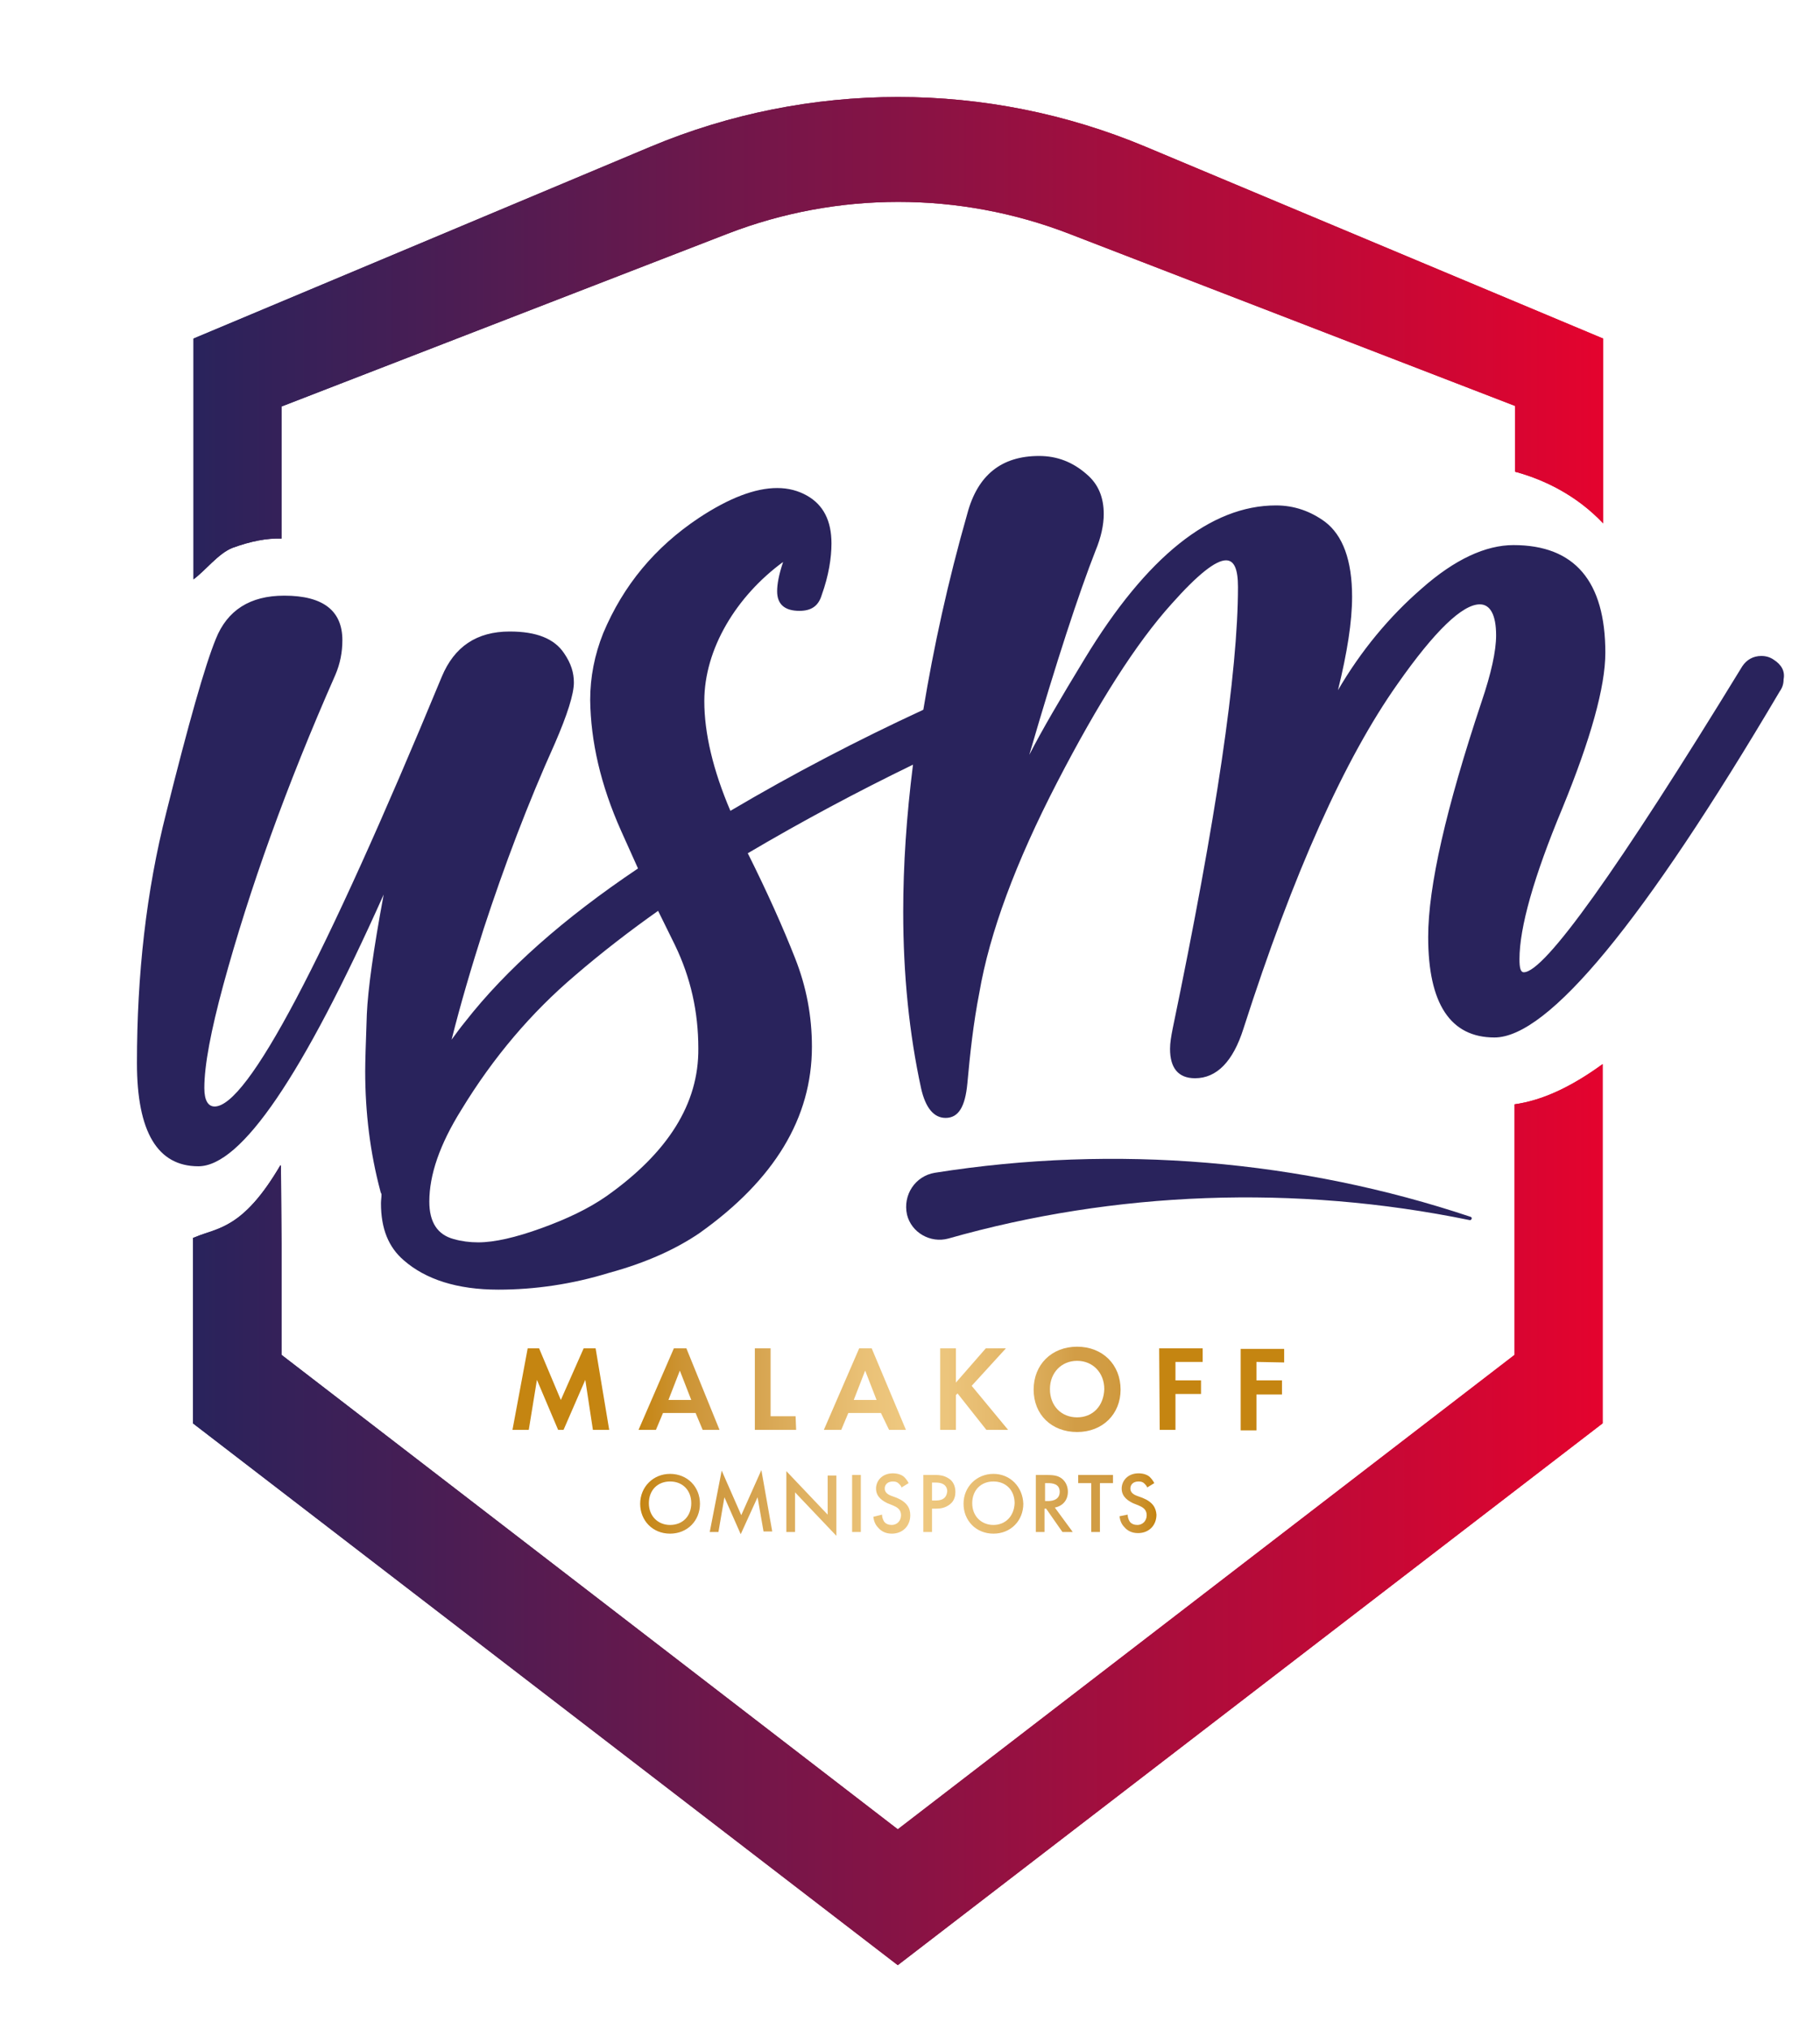
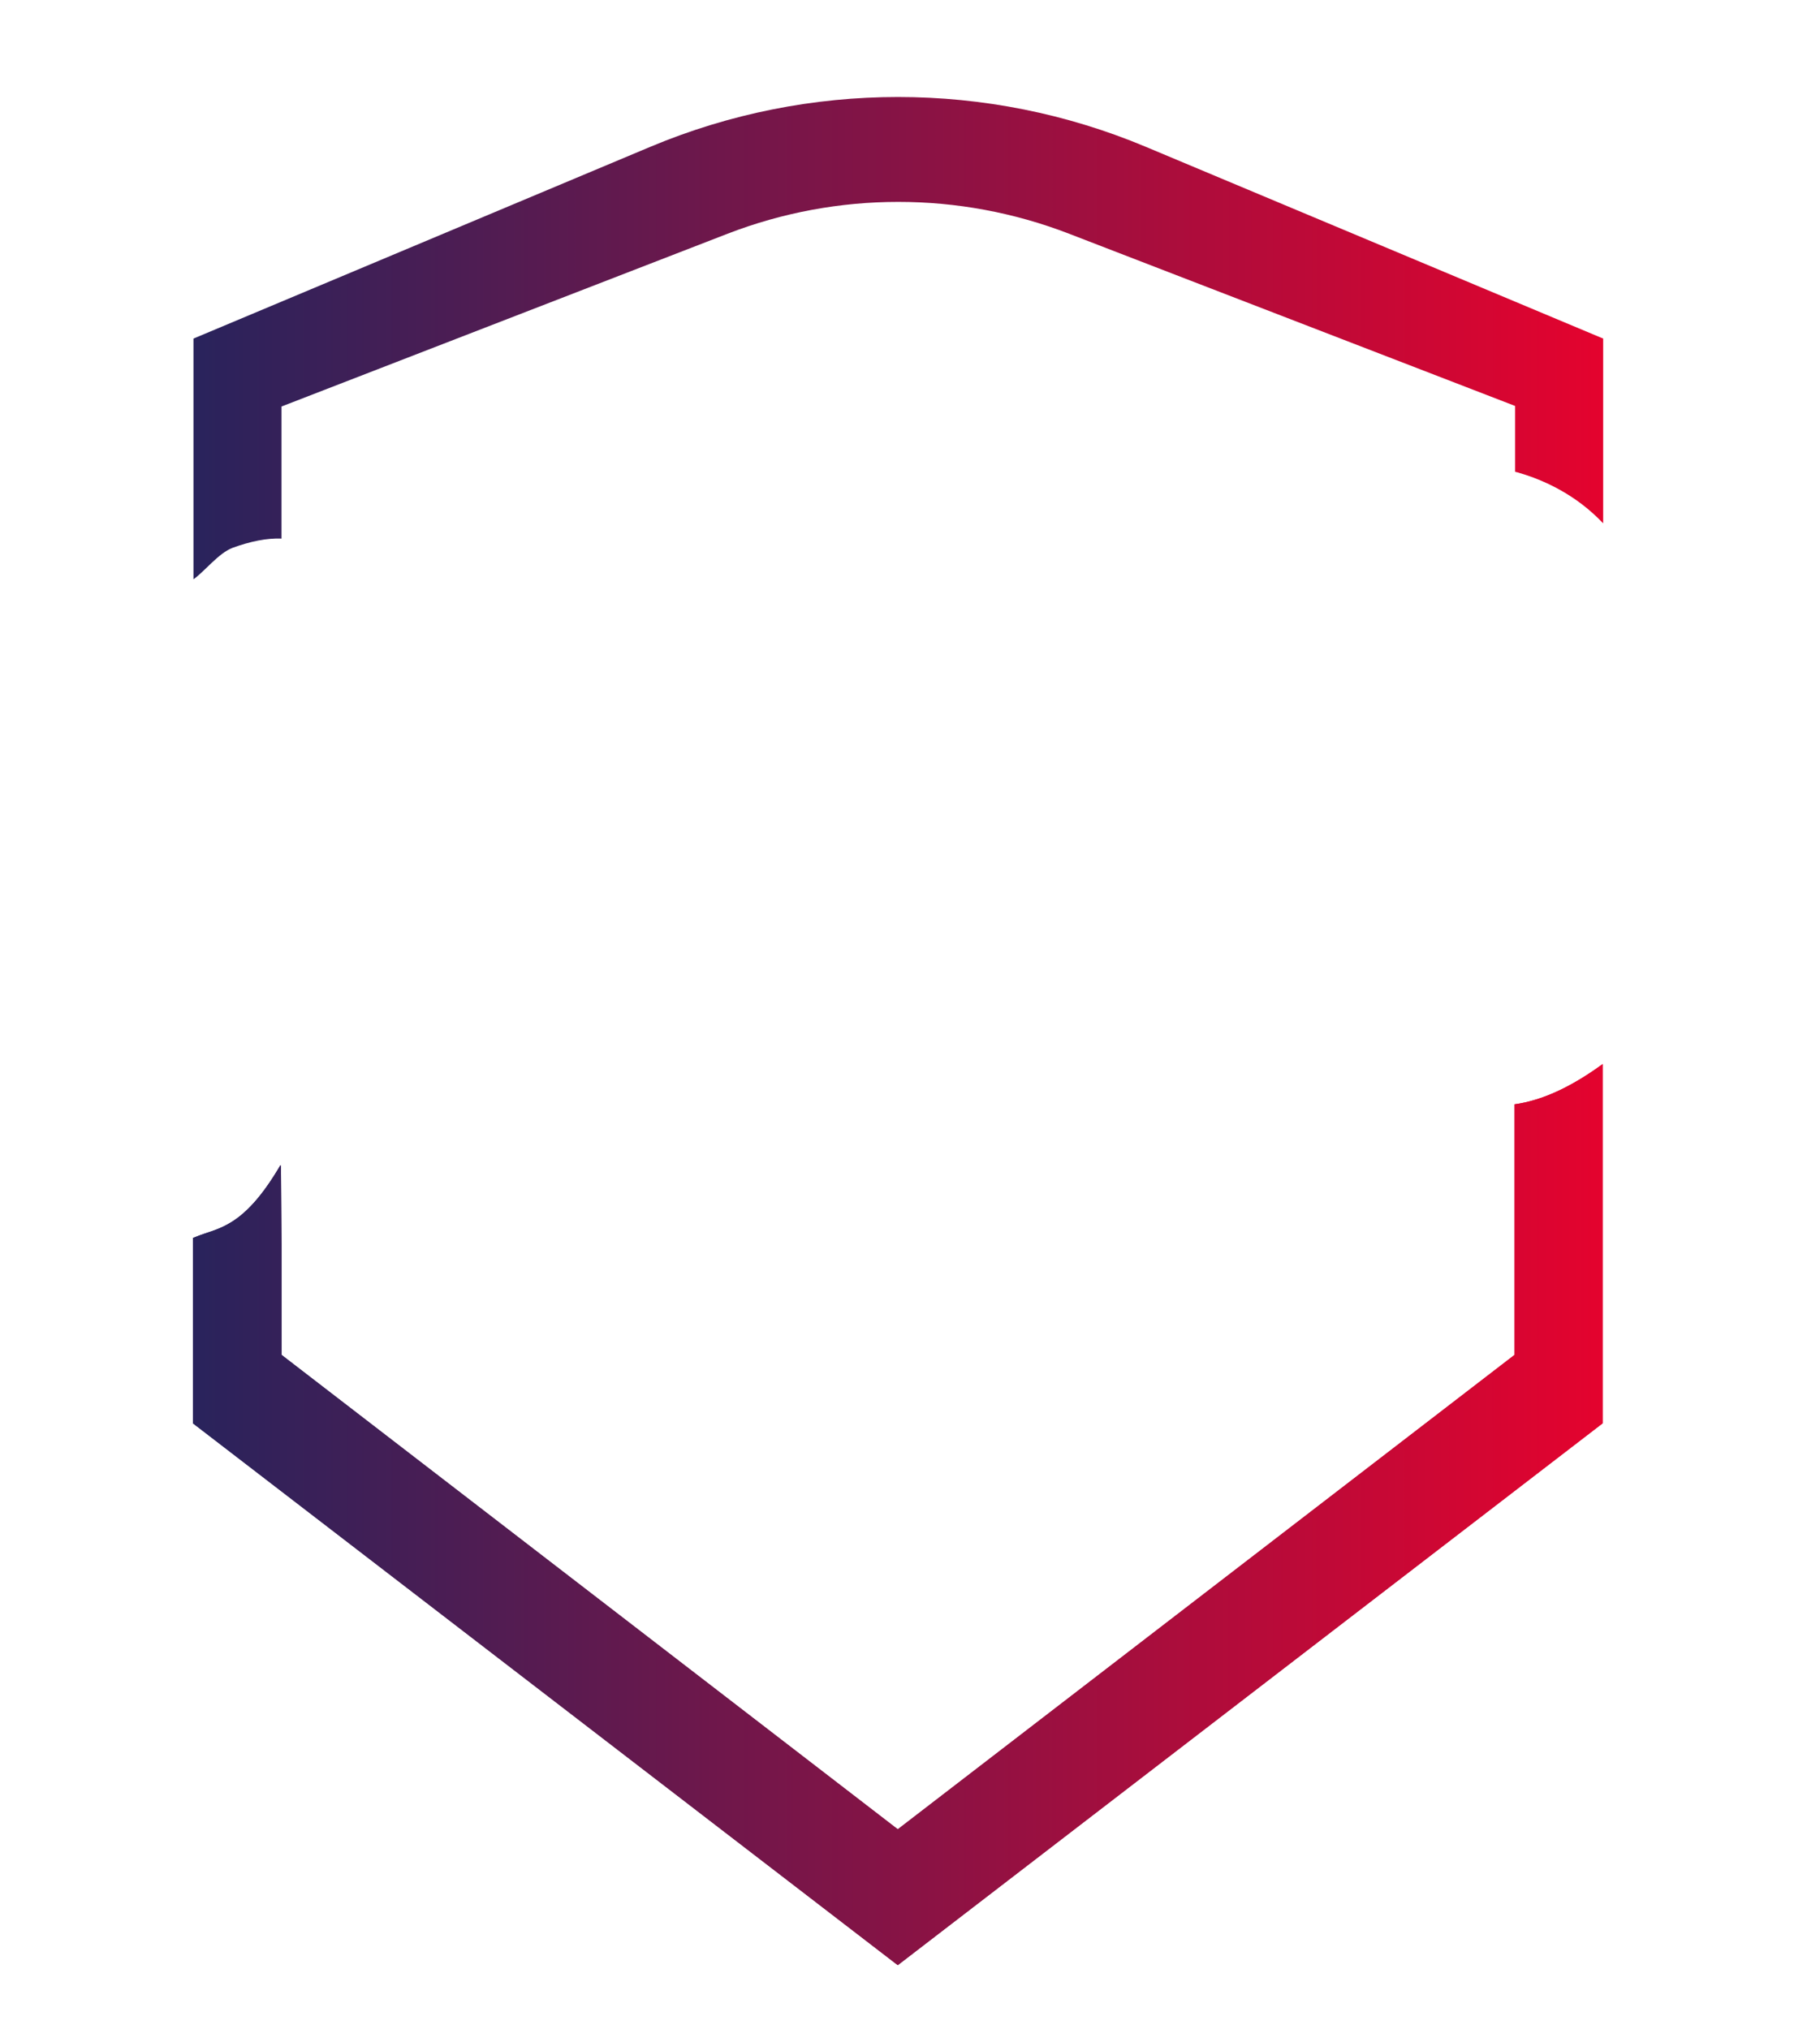
<svg xmlns="http://www.w3.org/2000/svg" version="1.1" id="Calque_1" x="0px" y="0px" viewBox="0 0 334.9 373.3" style="enable-background:new 0 0 334.9 373.3;" xml:space="preserve">
  <style type="text/css">
	.st0{fill:url(#SVGID_1_);}
	.st1{fill:url(#SVGID_2_);}
	.st2{fill:#29235C;}
	.st3{fill:url(#SVGID_3_);}
	.st4{fill:url(#SVGID_4_);}
	.st5{fill:url(#SVGID_5_);}
</style>
  <g>
    <g>
      <linearGradient id="SVGID_1_" gradientUnits="userSpaceOnUse" x1="35.58" y1="317.062" x2="294.95" y2="317.062" gradientTransform="matrix(1 0 0 -1 0 379.276)">
        <stop offset="0" style="stop-color:#29235C" />
        <stop offset="1" style="stop-color:#E4032E" />
      </linearGradient>
-       <path class="st0" d="M42.8,100.8c3.3-1.2,6.3-1.8,9-1.7V74.8L133.9,43c20.2-7.8,42.6-7.8,62.8,0l82.1,31.7v12.1    c0.2,0.1,0.5,0.1,0.7,0.2c4.5,1.3,10.5,4,15.5,9.3v-34L210.8,27c-29.1-12.2-62-12.2-91.1,0L35.6,62.3v44.3    C37.8,105,40.2,101.8,42.8,100.8z" />
      <linearGradient id="SVGID_2_" gradientUnits="userSpaceOnUse" x1="35.58" y1="100.721" x2="294.94" y2="100.721" gradientTransform="matrix(1 0 0 -1 0 379.276)">
        <stop offset="0" style="stop-color:#29235C" />
        <stop offset="1" style="stop-color:#E4032E" />
      </linearGradient>
      <path class="st1" d="M278.7,203.2v46.1l-113.5,87.3L51.8,249.3v-20.4l-0.1-14.2c0,0,0-0.2-0.1-0.3c-6.9,11.8-11.6,11.5-15.6,13.2    c-0.2,0.1-0.3,0.1-0.5,0.2v34.1l129.7,99.7l129.7-99.7v-66.1C289,200.1,283.7,202.5,278.7,203.2z" />
    </g>
-     <path class="st2" d="M172,215.8c33.4-5.3,67.5-2.3,98.6,8.1c0.4,0.1,0.2,0.7-0.2,0.6c-32.1-6.6-65.3-5.3-95.9,3.4   c-3.3,0.9-6.8-1.1-7.6-4.4l0,0C166.1,219.9,168.4,216.4,172,215.8z" />
    <g>
      <g>
        <linearGradient id="SVGID_3_" gradientUnits="userSpaceOnUse" x1="98.85" y1="114.106" x2="193.714" y2="114.106" gradientTransform="matrix(1 0 0 -1 19 379.276)">
          <stop offset="0" style="stop-color:#C58511" />
          <stop offset="1.050000e-02" style="stop-color:#C68718" />
          <stop offset="7.590000e-02" style="stop-color:#CC9332" />
          <stop offset="0.134" style="stop-color:#D09A40" />
          <stop offset="0.178" style="stop-color:#D29D46" />
          <stop offset="0.252" style="stop-color:#D9A855" />
          <stop offset="0.426" style="stop-color:#E9C075" />
          <stop offset="0.521" style="stop-color:#EFC981" />
          <stop offset="0.594" style="stop-color:#ECC57C" />
          <stop offset="0.69" style="stop-color:#E5B96C" />
          <stop offset="0.797" style="stop-color:#D8A753" />
          <stop offset="0.843" style="stop-color:#D29D46" />
          <stop offset="0.902" style="stop-color:#D19C43" />
          <stop offset="0.937" style="stop-color:#CF983C" />
          <stop offset="0.965" style="stop-color:#CC922F" />
          <stop offset="0.99" style="stop-color:#C7891D" />
          <stop offset="0.999" style="stop-color:#C58511" />
        </linearGradient>
-         <path class="st3" d="M185.5,263.1l-6.7-8.1l6.3-6.9h-3.7l-5.5,6.3v-6.3H173v15h2.9v-6.4l0.3-0.3l5.3,6.7L185.5,263.1L185.5,263.1     z M163.6,263.1h3.1l-6.3-15h-2.3l-6.5,15h3.2l1.3-3.1h6L163.6,263.1z M157.1,257.6l2.1-5.4l2.1,5.4H157.1z M126.3,248.1H124     l-6.5,15h3.2l1.3-3.1h6l1.3,3.1h3.1L126.3,248.1z M123,257.6l2.1-5.4l2.1,5.4H123z M146.4,260.6h-4.6v-12.5h-2.9v15h7.6     L146.4,260.6L146.4,260.6z M213.4,263.1h2.9v-6.6h4.7V254h-4.7v-3.4h5v-2.5h-8L213.4,263.1L213.4,263.1z M206.2,255.7     c0-4.6-3.3-7.9-8-7.9c-4.7,0-8,3.3-8,7.9c0,4.6,3.3,7.8,8,7.8C202.9,263.5,206.2,260.2,206.2,255.7z M198.2,260.8     c-2.9,0-5-2.1-5-5.2c0-3,2.1-5.2,5-5.2c2.9,0,5,2.2,5,5.2C203.1,258.7,201.1,260.8,198.2,260.8z M236.3,250.7v-2.5h-8v15h2.9     v-6.6h4.7V254h-4.7v-3.4L236.3,250.7L236.3,250.7z M107.4,248.1l-4.2,9.5l-4-9.5h-2.1l-2.8,15h3l1.5-9.2l3.9,9.2h1l4-9.2l1.4,9.2     h3l-2.5-15H107.4z M123.3,271.2c-3.1,0-5.5,2.4-5.5,5.5c0,3.1,2.3,5.5,5.5,5.5s5.5-2.4,5.5-5.5     C128.8,273.6,126.5,271.2,123.3,271.2z M123.3,280.6c-2.2,0-3.9-1.6-3.9-4s1.6-4,3.9-4s3.9,1.6,3.9,4     C127.2,279,125.6,280.6,123.3,280.6z M136.4,278.8l-3.6-8.2l-2.2,11.3h1.6l1.1-6.4l3,6.8l3.1-6.8l1.1,6.3h1.6l-2-11.3     L136.4,278.8z M210.2,275.6l-1.1-0.4c-1-0.4-1.1-1-1.1-1.3c0-0.7,0.5-1.3,1.5-1.3c0.5,0,0.8,0.1,1.1,0.4c0.2,0.2,0.4,0.4,0.5,0.7     l1.3-0.8c-0.2-0.4-0.5-0.8-0.8-1.1c-0.3-0.3-1-0.7-2.1-0.7c-2,0-3.1,1.4-3.1,2.8c0,1.6,1.3,2.3,2.1,2.7l1,0.4     c0.7,0.3,1.5,0.7,1.5,1.8c0,1.1-0.8,1.8-1.7,1.8c-0.6,0-1.1-0.2-1.4-0.6c-0.2-0.3-0.4-0.8-0.4-1.3L206,279c0.1,0.7,0.3,1.4,0.9,2     c0.5,0.6,1.3,1.1,2.5,1.1c2,0,3.4-1.4,3.4-3.4C212.7,277.5,212.2,276.4,210.2,275.6z M196.5,274.5c0-0.5-0.1-1.7-1.2-2.5     c-0.7-0.5-1.5-0.6-2.8-0.6h-1.9v10.5h1.6v-4.3h0.3l3,4.3h1.9l-3.3-4.5C195.6,277.1,196.5,276,196.5,274.5z M192.3,276.2v-3.3h0.5     c0.8,0,2.2,0.1,2.2,1.6c0,1.7-1.8,1.7-2.2,1.7H192.3z M182.8,271.2c-3.1,0-5.5,2.4-5.5,5.5c0,3.1,2.3,5.5,5.5,5.5     s5.5-2.4,5.5-5.5C188.2,273.6,185.9,271.2,182.8,271.2z M182.8,280.6c-2.2,0-3.9-1.6-3.9-4s1.6-4,3.9-4s3.9,1.6,3.9,4     C186.6,279,185,280.6,182.8,280.6z M198.4,272.9h2.4v9h1.6v-9h2.4v-1.5h-6.4V272.9z M174.5,272c-0.8-0.5-1.6-0.6-2.3-0.6h-2.3     v10.5h1.6v-4.3h0.7c0.8,0,1.7-0.1,2.6-0.8c0.9-0.7,1-1.7,1-2.3C175.8,273.5,175.4,272.5,174.5,272z M172.2,276.1h-0.7v-3.3h0.7     c1.8,0,2.1,1,2.1,1.6C174.2,275.5,173.6,276.1,172.2,276.1z M152.3,278.7l-7.6-8v11.2h1.6v-7.3l7.6,8v-11.1h-1.6V278.7z      M156.8,281.9h1.6v-10.5h-1.6V281.9z M165,275.6l-1.1-0.4c-1-0.4-1.1-1-1.1-1.3c0-0.7,0.5-1.3,1.5-1.3c0.5,0,0.8,0.1,1.1,0.4     c0.2,0.2,0.4,0.4,0.5,0.7l1.3-0.8c-0.2-0.4-0.5-0.8-0.8-1.1c-0.3-0.3-1-0.7-2.1-0.7c-2,0-3.1,1.4-3.1,2.8c0,1.6,1.3,2.3,2.1,2.7     l1,0.4c0.7,0.3,1.5,0.7,1.5,1.8c0,1.1-0.8,1.8-1.7,1.8c-0.6,0-1.1-0.2-1.4-0.6c-0.2-0.3-0.4-0.8-0.4-1.3l-1.6,0.4     c0.1,0.7,0.3,1.4,0.9,2c0.5,0.6,1.3,1.1,2.5,1.1c2,0,3.4-1.4,3.4-3.4C167.5,277.5,166.9,276.4,165,275.6z" />
      </g>
    </g>
-     <path class="st2" d="M326.4,121.4c-0.7-0.5-1.5-0.7-2.3-0.7c-1.5,0-2.7,0.7-3.5,1.9c-23,37.6-36.4,56.3-40.2,56.3   c-0.6,0-0.8-0.8-0.8-2.4c0-5.8,2.6-15.1,7.9-27.8c5.2-12.7,7.9-22.3,7.9-28.6c0-13.1-5.6-19.8-16.9-19.8c-5.1,0-10.8,2.6-16.9,8   c-6,5.2-11.2,11.5-15.4,18.7c1.7-6.9,2.6-12.6,2.6-17.2c0-6.7-1.7-11.3-5-13.8c-2.6-1.9-5.6-3-9-3c-12,0-23.8,9.4-35.2,28.2   c-4.5,7.4-7.9,13.2-10.2,17.7c5-17.2,9.1-29.7,12.2-37.6c1-2.4,1.5-4.7,1.5-6.7c0-3.1-1-5.5-3.1-7.3c-2.6-2.3-5.5-3.4-8.8-3.4   c-6.9,0-11.3,3.5-13.2,10.6c-3.6,12.6-6.2,24.6-8.1,36.1c-12.1,5.6-24,11.8-35.5,18.6c-3.2-7.5-4.8-14.3-4.8-20.2   c0-9.6,5.9-19.3,14.5-25.6c-0.8,2.4-1.1,4.1-1.1,5.4c0,2.4,1.4,3.6,4.1,3.6c2.2,0,3.5-0.9,4.1-2.9c1.3-3.6,1.8-6.9,1.8-9.5   c0-4.2-1.5-7.1-4.5-8.8c-1.6-0.9-3.4-1.4-5.5-1.4c-4,0-8.8,1.8-14.4,5.5c-8.1,5.4-13.9,12.4-17.6,21.2c-1.6,4-2.4,8.1-2.4,12.3   c0.1,7.6,1.9,15.6,5.7,24.1l3.1,6.9c-13.7,9.2-24.3,18.6-31.8,28.2c-0.9,1.1-1.7,2.2-2.5,3.3c1.6-6.4,3.6-13.2,5.9-20.4   c3.8-11.6,8.1-23,13.1-34.1c2.3-5.3,3.5-9.1,3.5-11.2c0-1.8-0.5-3.5-1.8-5.4c-1.8-2.7-5.1-4-10-4c-6.1,0-10.2,2.8-12.5,8.3   c-21.8,52.7-35.8,79.1-41.8,79.1c-1.2,0-1.9-1.1-1.9-3.4c0-4.2,1.2-10.5,3.5-19c4.8-17.6,11.6-36.6,20.6-57   c0.9-2.1,1.3-4.2,1.3-6.4c0-5.4-3.5-8.2-10.7-8.2c-6.3,0-10.5,2.7-12.6,8c-2,4.9-5,15.5-9.1,31.9c-3.7,14.5-5.4,29.9-5.4,46.1   c0,12.7,3.8,19,11.3,19c7.9,0,19.2-16.7,34.1-50c-1.9,10.2-2.9,17.5-3.1,22c-0.2,5.4-0.3,9-0.3,10.5c0,7.6,0.9,15,2.8,22.1   c0,0.2,0.2,0.4,0.2,0.6c0,0.5-0.1,1.1-0.1,1.6c0,4.7,1.4,8.1,4.2,10.5c4,3.5,9.8,5.4,17.4,5.4c6.7,0,13.6-1,20.4-3.1   c7-1.9,12.5-4.5,16.6-7.3c13.8-9.8,20.7-21.2,20.7-34.3c0-5.6-1-11-3.1-16.3c-2.2-5.6-5.1-12.1-8.7-19.3   c10-5.9,20.1-11.3,30.4-16.3c-1.2,9.5-1.8,18.5-1.8,27.1c0,11.5,1.1,22.4,3.3,32.5c0.8,3.5,2.3,5.4,4.5,5.4c2.4,0,3.6-2.1,4-6.3   c0.5-5.5,1.1-11.1,2.2-16.7c1.9-11.1,6.7-24,14.3-38.7c7.6-14.7,14.6-25.7,21.1-32.9c4.8-5.4,8.1-8,10-8c1.5,0,2.2,1.6,2.2,4.9   c0,15.6-4,42.7-12,81.2c-0.3,1.5-0.5,2.7-0.5,3.8c0,3.5,1.5,5.4,4.6,5.4c4,0,7-3.1,8.9-9.1c9.2-28.7,18.7-49.8,28.4-63.5   c6.8-9.7,11.9-14.6,15.1-14.6c1.9,0,3,1.9,3,5.7c0,2.9-0.9,7-2.7,12.3c-6.5,19.5-9.8,33.9-9.8,43.2c0,12.3,4.1,18.5,12.2,18.5   c9.9,0,27.4-21.2,52.5-63.7c0.5-0.7,0.7-1.4,0.7-2.2C328.5,123.5,327.8,122.3,326.4,121.4z M111.6,220.1c-3.3,2.3-7.3,4.2-12,5.9   s-8.6,2.6-11.6,2.6c-1.6,0-3.1-0.2-4.5-0.6c-3-0.8-4.5-3.1-4.5-6.9c0-4.9,1.9-10.5,5.9-16.9c5.9-9.7,12.9-17.9,20.9-24.7   c5-4.3,10.2-8.3,15.3-11.9l3.1,6.3c2.9,6,4.3,12.3,4.3,19C128.6,203.1,122.9,212.1,111.6,220.1z" />
    <g>
      <linearGradient id="SVGID_4_" gradientUnits="userSpaceOnUse" x1="35.58" y1="317.062" x2="294.95" y2="317.062" gradientTransform="matrix(1 0 0 -1 0 379.276)">
        <stop offset="0" style="stop-color:#29235C" />
        <stop offset="1" style="stop-color:#E4032E" />
      </linearGradient>
      <path class="st4" d="M42.8,100.8c3.3-1.2,6.3-1.8,9-1.7V74.8L133.9,43c20.2-7.8,42.6-7.8,62.8,0l82.1,31.7v12.1    c0.2,0.1,0.5,0.1,0.7,0.2c4.5,1.3,10.5,4,15.5,9.3v-34L210.8,27c-29.1-12.2-62-12.2-91.1,0L35.6,62.3v44.3    C37.8,105,40.2,101.8,42.8,100.8z" />
      <linearGradient id="SVGID_5_" gradientUnits="userSpaceOnUse" x1="35.58" y1="100.721" x2="294.94" y2="100.721" gradientTransform="matrix(1 0 0 -1 0 379.276)">
        <stop offset="0" style="stop-color:#29235C" />
        <stop offset="1" style="stop-color:#E4032E" />
      </linearGradient>
      <path class="st5" d="M278.7,203.2v46.1l-113.5,87.3L51.8,249.3v-20.4l-0.1-14.2c0,0,0-0.2-0.1-0.3c-6.9,11.8-11.6,11.5-15.6,13.2    c-0.2,0.1-0.3,0.1-0.5,0.2v34.1l129.7,99.7l129.7-99.7v-66.1C289,200.1,283.7,202.5,278.7,203.2z" />
    </g>
  </g>
</svg>